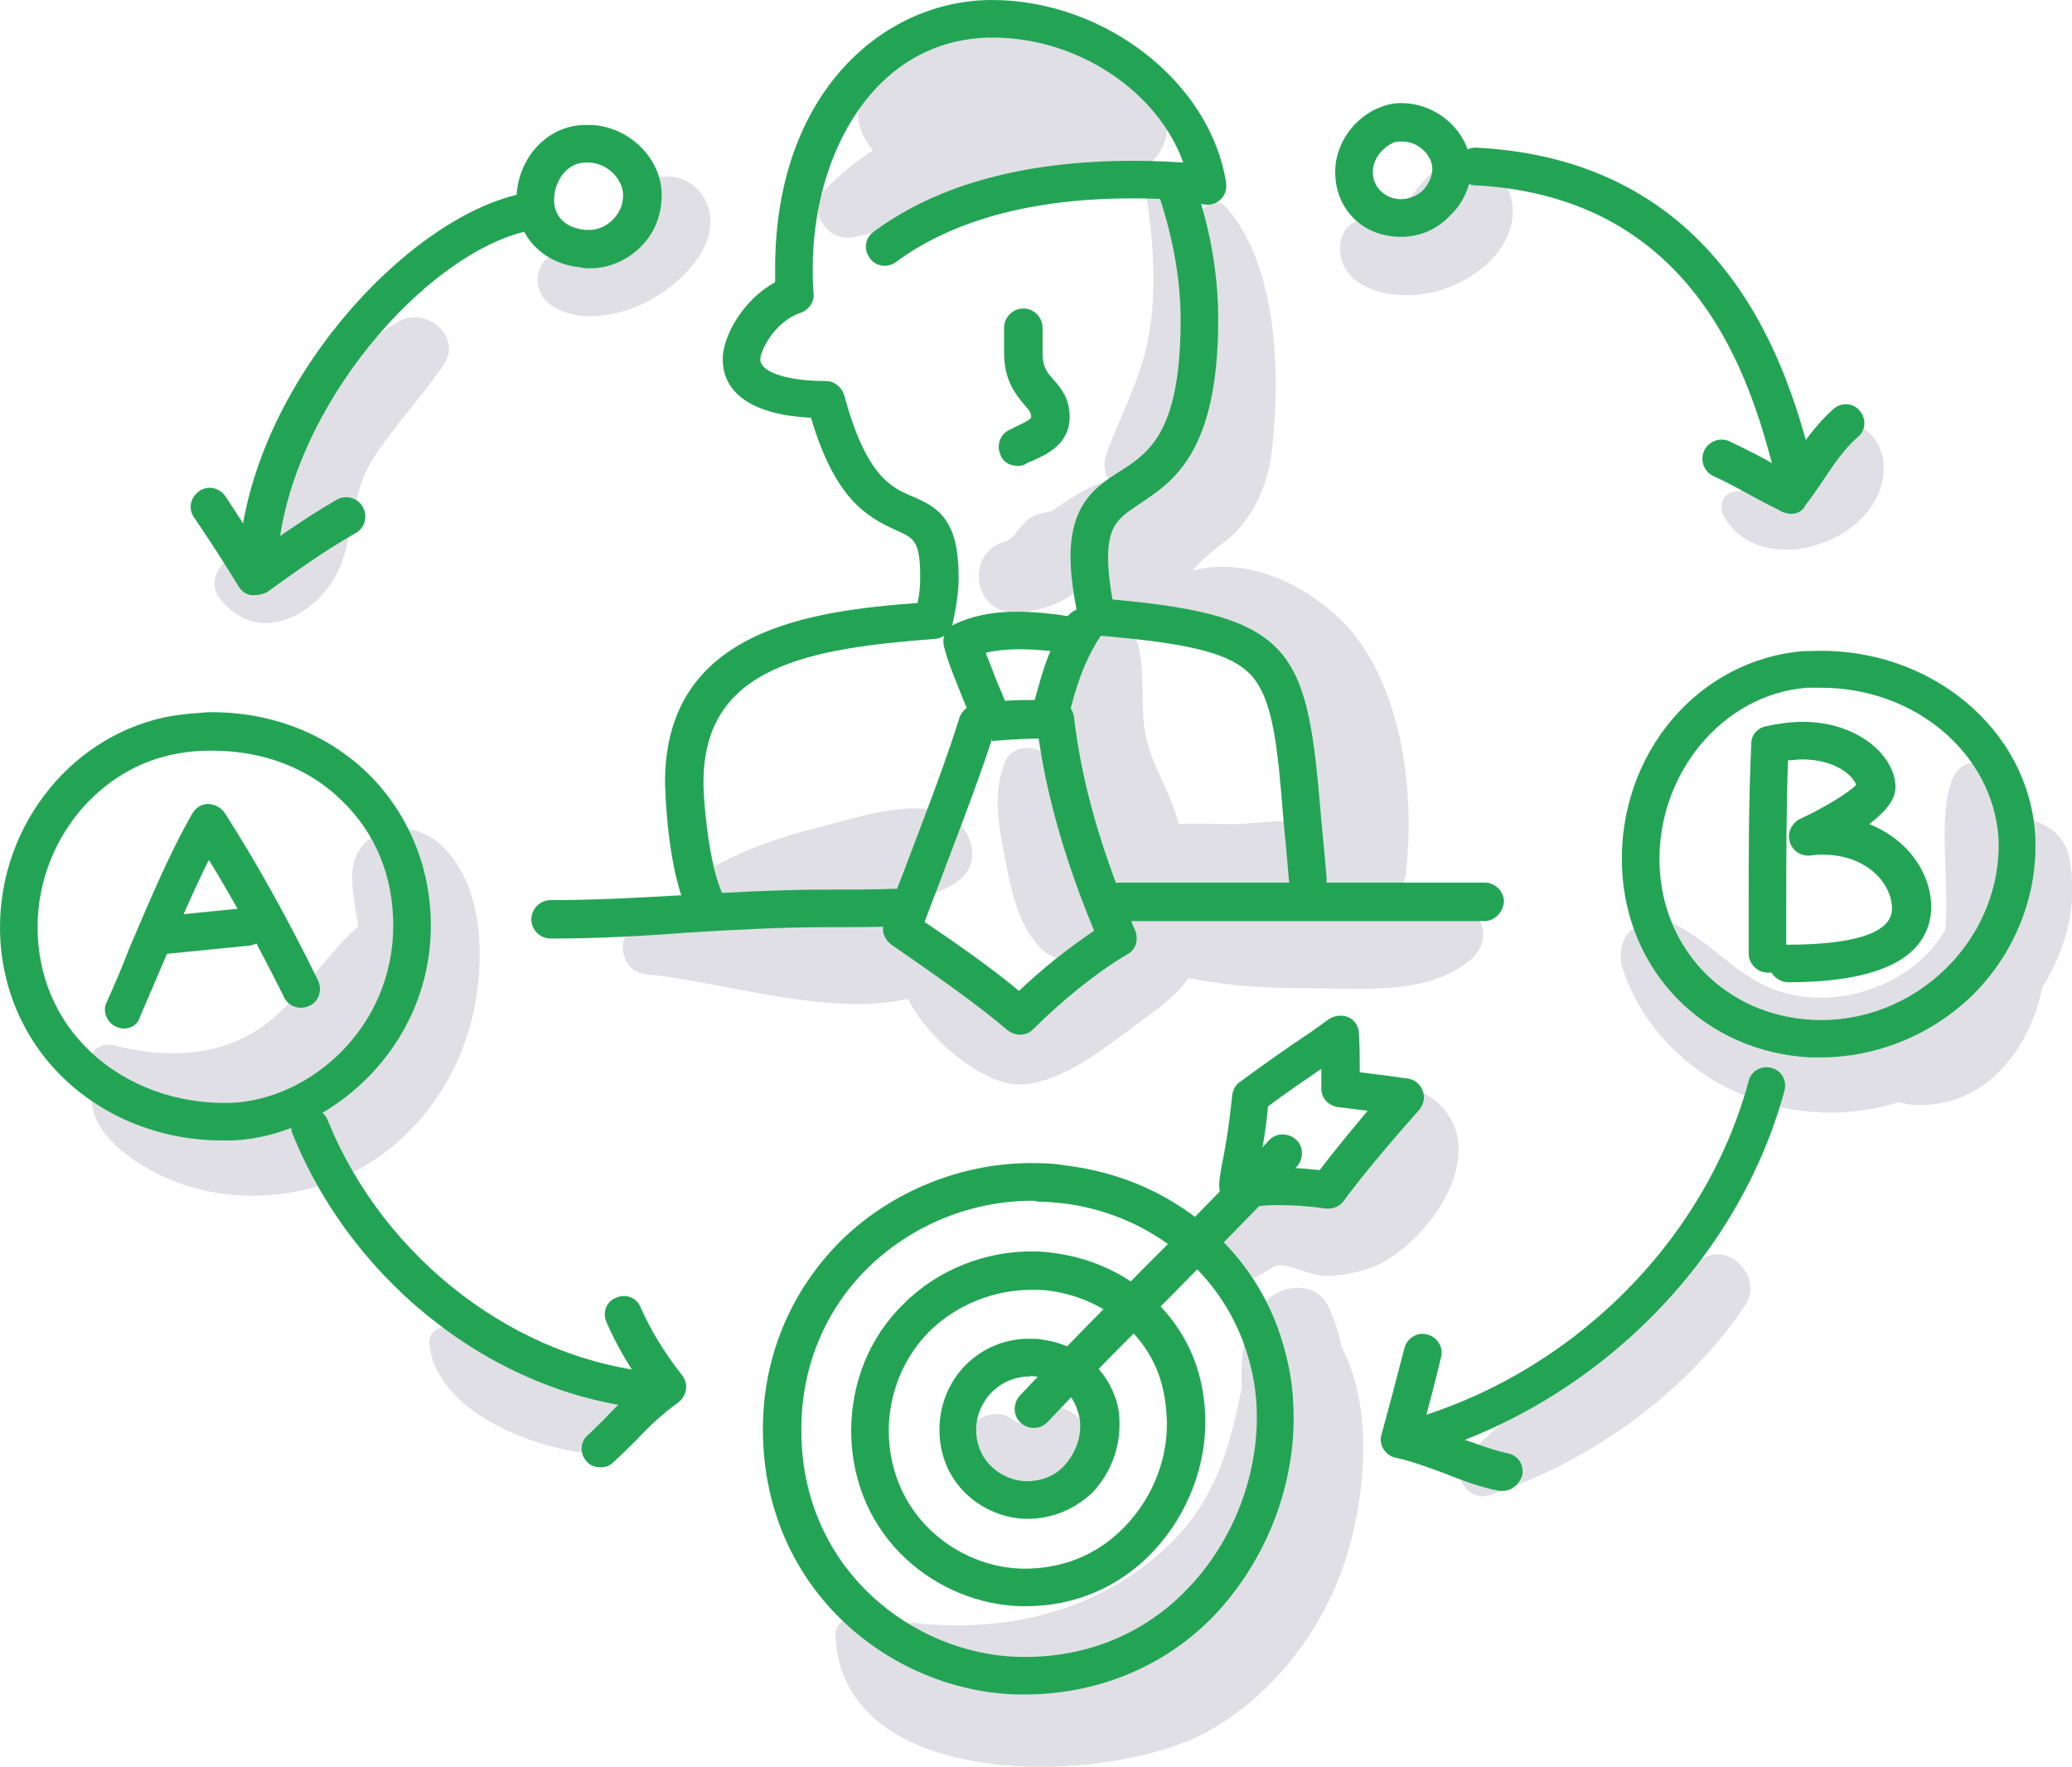
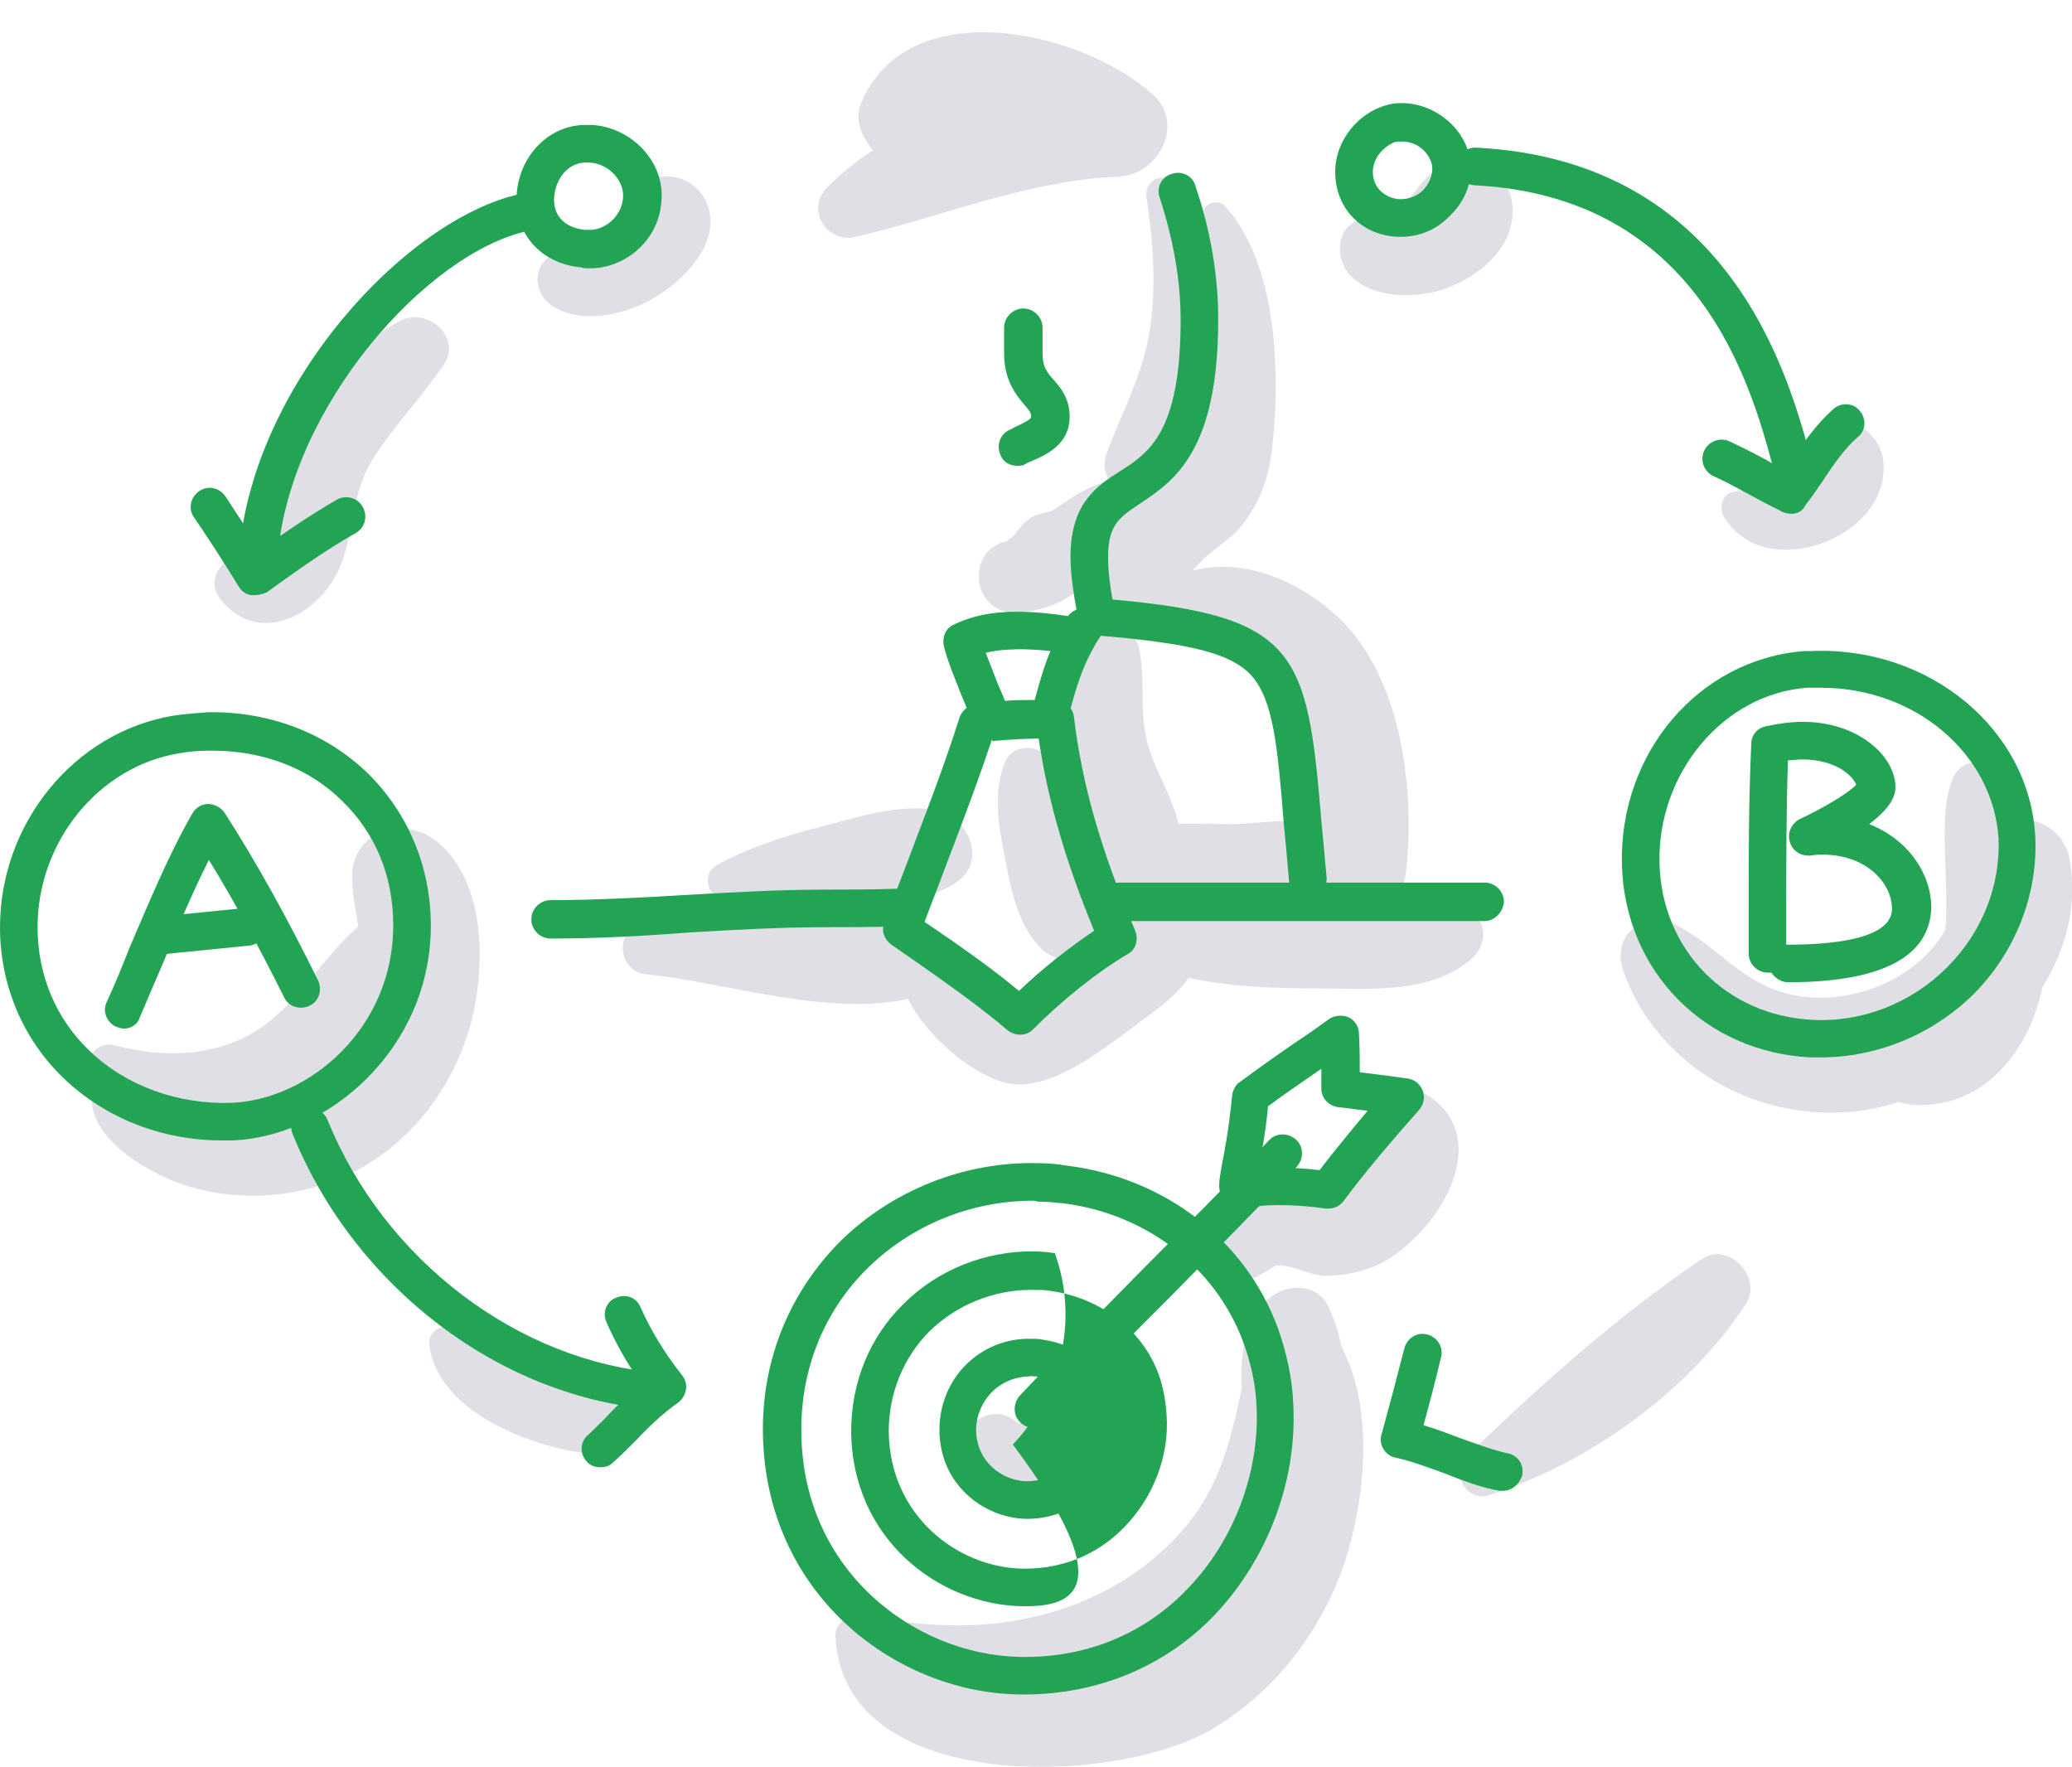
<svg xmlns="http://www.w3.org/2000/svg" id="Camada_1" x="0px" y="0px" viewBox="0 0 237.1 202.2" style="enable-background:new 0 0 237.1 202.2;" xml:space="preserve">
  <style type="text/css">	.st0{fill:#E0DFE6;}	.st1{fill:#23A455;}</style>
  <g id="_x31_00">
    <g>
      <g>
        <path class="st0" d="M131.9,10.8c-8.4-7.5-28.2-11.7-33.4,1.1c-0.8,1.8,0.2,3.9,1.4,5.3c-1.9,1.2-3.7,2.7-5.3,4.3    c-2.4,2.5,0,6.4,3.3,5.6c10.3-2.4,19.4-6.4,30.2-6.9C132.5,20,135.7,14.2,131.9,10.8z" />
        <path class="st0" d="M154.7,72.3c-4.1-4.9-11.7-8.8-18.2-7c0.2-0.3,0.5-0.6,0.8-0.9c1.2-1.3,2.9-2.3,4.2-3.6    c2.5-2.7,3.7-6,4.1-9.7c0.9-8.5,0.6-20.8-5.4-27.5c-0.8-0.9-2.3-0.4-2.6,0.7c-1.2,4.5-1,9.1-1.1,13.7c-0.1,4.7,0.8,11.7-2.3,15.6    c-3.7,4.7-12.6,8.2-7.6,15.5c1.4,2.1,3.9,2.6,5.9,1.2c0.1,0.1,0.2,0.1,0.3,0.2c5.7,2.9,11.7,4.2,15,10.5    c3.1,5.9,1.6,12.4,2.4,18.7c0.9,6.9,9.9,6.9,10.7,0C161.9,90.8,160.5,79.3,154.7,72.3z" />
        <path class="st0" d="M134.5,93c-0.8-2.5-2.2-4.8-3-7.3c-1.3-3.9-0.3-7.8-1.2-11.7c-0.5-2-3.2-2.7-4.7-1.2    c-4.2,4.5-5.2,11.2-3.2,17c1.1,3.1,2.5,5.9,3,9.3c0.1,0.4,0.1,0.8,0.1,1.2c-0.7-1.7-1.5-3.3-2.1-5c-1.1-3.1-1.7-6.4-3.9-8.9    c-1.1-1.3-3.7-1-4.4,0.6c-1.5,3.4-0.9,7.1-0.2,10.7c0.7,3.7,1.5,8.2,4.3,10.9c0.5,0.5,1.1,0.8,1.7,1c-1.4,1.3-2.7,2.6-3.8,4.2    c-1.3,1.9,0.9,5,3.1,4.1c2.8-1.1,5.3-2.9,7.7-4.6c1.7-1.2,3.4-2.3,4.8-3.7c0.1-0.1,0.2-0.1,0.3-0.2c0.3-0.3,0.6-0.7,0.8-1.1    c0.3-0.4,0.6-0.8,0.8-1.2c0.2-0.3,0.3-0.6,0.4-1C136.6,101.9,135.8,97.1,134.5,93z" />
        <path class="st0" d="M134.6,21.2c-1.3-1.7-3.7-0.7-3.4,1.4c0.8,5.2,1.2,10.9,0.2,16.1c-0.9,4.8-3.2,8.8-4.8,13.3    c-0.4,1.2-0.2,2.2,0.4,3c-2.6,0.6-4.4,2-6.7,3.5c-0.6,0.1-1.3,0.3-1.9,0.5c-0.9,0.4-1.7,1.3-2.3,2.2c-0.1,0.1-0.2,0.2-0.3,0.3    c-0.2,0.1-0.3,0.2-0.4,0.3c-0.1,0.1-0.2,0.1-0.4,0.2c0,0-0.1,0-0.1,0c-4.4,1.3-3.6,8,1.1,8.1c2.8,0,6.4-1.2,8.3-3.5    c3.2-0.9,6.1-2.7,7.4-5.4c0.6-1.3,0.5-3.2-0.2-4.5c0.6-0.2,1.2-0.4,1.6-0.9C142,47.2,141.7,30.8,134.6,21.2z" />
        <path class="st0" d="M81.1,23.9c-0.6-2.2-2.6-3.8-4.9-3.7c-3.3,0-4.2,2.5-5.9,4.7c-1.8,2.3-4.7,2.8-7.1,4.2    c-2.3,1.4-2.2,4.5,0,5.9c3.2,2.1,7.9,1.1,11.1-0.6C77.8,32.5,82.3,28.3,81.1,23.9z" />
        <path class="st0" d="M164.8,19.2c-1.2,0.6-1.9,1.5-2.7,2.5c-0.8,1-1,1.1-1.7,1.6c-1.6,0.9-3.3,1.1-5.2,2    c-2.4,1.1-2.3,4.4-0.8,6.1c2.5,2.7,7.2,2.8,10.5,1.8c4-1.3,8.3-4.6,8.2-9.2C173,19.6,168.5,17.2,164.8,19.2z" />
        <path class="st0" d="M50,96.3c-3.7-3-9.7-1.3-9.7,4c0,2,0.4,3.8,0.7,5.7c-3.5,3.1-6,7.2-9.5,10.3c-5.1,4.6-12,5-18.5,3.3    c-2.4-0.6-4.3,2.9-2.2,4.3c0,0,0,0,0,0.1c-1.9,5.6,5.7,10,10,11.5c6.8,2.3,14.5,1.6,20.8-2c6-3.5,10.3-9.4,12.2-16.1    C55.6,110.9,55.7,100.9,50,96.3z" />
        <path class="st0" d="M236.8,98.2c-0.5-2.5-2.4-3.9-4.5-4.4c-1-2.3-2.3-4.3-4.2-5.8c-1.8-1.4-3.9-0.8-4.7,1.2    c-1.7,4.3-0.3,11.3-0.8,17.2c-3.5,6.2-12.1,9.2-18.8,7.1c-4.5-1.4-7.1-4.8-11-7.1c-1.8-1.1-3.7-1.9-5.6-0.4    c-0.2,0.1-0.3,0.3-0.5,0.4c-1.1,0.9-1.5,2.8-1.1,4.2c4,12.4,17.8,19.2,30.3,15.9c0.4-0.1,0.9-0.2,1.3-0.4    c0.4,0.1,0.9,0.2,1.4,0.3c8.2,0.7,13.6-6,15.1-13.4C236.5,108.5,237.8,103.4,236.8,98.2z" />
        <path class="st0" d="M153.5,154.1c-0.3-1.6-0.8-3.1-1.5-4.6c-1.6-3.5-7.1-2.4-8.1,1.1c-0.7,0.6-1.2,1.4-1.4,2.4    c-0.4,1.9-0.5,3.8-0.4,5.8c-1.4,6.8-2.9,13-8.9,18.5c-7.8,7.2-18.4,9.6-28.7,8.4c-1-0.1-1.8,0.6-2.1,1.4    c-1.2-0.5-2.3-1.1-3.4-1.8c-1.4-0.9-3.5,0.2-3.4,1.9c0.8,18.1,31.3,17.1,42.5,11c7.9-4.4,13.7-12.2,16.2-20.8    C156.3,170.5,157.1,160.9,153.5,154.1z" />
        <path class="st0" d="M121.4,161.1c-2-0.5-3.6,0.4-4.8,1.8c-0.3-0.2-0.6-0.4-0.9-0.6c-1.3-0.9-3.2-0.5-4.3,0.6    c-1.2,1.2-1.2,2.8-0.6,4.3c1.1,2.4,2.9,4.6,5.6,5.3c4,1,8.4-1.9,8.5-6.2C125,163.9,123.6,161.6,121.4,161.1z" />
        <path class="st0" d="M164.3,126c-1.7-1.5-4.8-2.1-6.5,0c-1.2,1.4-1.6,2.4-2.1,4.2c-0.3,1.1-0.3,2.3-1,3.3    c-1.6,2.2-4.2,1.7-6.5,1.6c-5.1-0.4-7.7,3.4-9.6,7.6c-0.6,1.4-0.2,3.4,1.5,3.8c1.3,0.2,2.3,0.2,3.5-0.3c0.8-0.3,2.2-1.4,2.6-1.4    c1.6-0.1,3.8,1.2,5.5,1.2c1.9,0,3.8-0.4,5.6-1.1C163.4,142.3,171,131.7,164.3,126z" />
        <path class="st0" d="M167.1,103.4c-5.3-2.2-12.2-0.1-17.8,0.3c-4.2,0.3-8.4,0.5-12.6,1.1c-0.5-0.7-1.1-1.3-2-1.4    c-4.2-0.6-5.9,1-9,3.6c-2,1.7-6.9,7.2-9.4,7.2c-1.1,0-3.7-2.9-6.3-5c-0.2-0.7-0.6-1.4-1.4-1.8c-4.8-2.8-10.1-2.1-15.5-2    c-6.3,0.2-12.7,0.8-19.1,0.4c-3.7-0.2-3.6,5.4,0,5.7c8.6,0.8,20.7,4.9,29.9,2.8c2.5,5,8.9,9.9,12.8,9.8c4.5-0.1,9.2-3.8,12.6-6.3    c2.2-1.7,5.1-3.5,6.7-5.9c4.7,1,9.6,1.2,14.4,1.2c5.7,0,12.7,0.7,17.4-2.9C170.7,108.2,170.2,104.7,167.1,103.4z" />
        <path class="st0" d="M106.6,92.6c-4.2-0.5-8.9,1-13,2.1c-4,1-7.9,2.3-11.6,4.3c-1.6,0.9-1.2,3.4,0.5,3.8    c7.7,2.2,19.2,2.5,26.4-1.5C113.4,98.9,110.8,93.1,106.6,92.6z" />
        <path class="st0" d="M149.9,94.4c-2.9-0.9-5.9-0.1-8.9-0.1c-2.8,0-5.5-0.2-8.3,0.2c-2.5,0.4-3,3.9-1.4,5.5    c4.3,4.3,14.4,6.7,19.8,3.4C154.8,101.2,154,95.7,149.9,94.4z" />
        <path class="st0" d="M67.1,156.5c-3-0.3-5.9-0.8-8.8-1.9c-2.5-1-4.8-2.4-7.5-2.7c-0.8-0.1-1.7,0.8-1.7,1.7    c0.7,7.8,11.4,11.9,18,12.7C73.3,167,73.4,157.1,67.1,156.5z" />
        <path class="st0" d="M194.7,144.1c-9.5,6.4-18.7,14.6-26.9,22.6c-1.9,1.8,0,5.2,2.6,4.4c11.4-3.7,22.8-11.8,29.4-21.9    C201.7,146.1,197.8,142,194.7,144.1z" />
        <path class="st0" d="M215.5,52.7c-0.4-3.5-4.7-6.2-7.5-3.1c-1.6,1.8-2.7,3.5-4.7,4.9c-1.6,1.1-3.1,1.5-5,1.8    c-1.2,0.2-1.6,1.7-1.1,2.7C201.7,67,216.5,61.6,215.5,52.7z" />
        <path class="st0" d="M45.8,36.7c-4.9,2.7-9,6.5-12,11.2c-1.4,2.2-2.5,4.6-3.2,7.2C30,58,30.4,62,27.2,63.3    c-1.8,0.7-3.6,3.1-2.1,5.1c4.6,6.1,12.3,1.6,14.2-4.6c1.3-4.1,1.1-7.8,3.5-11.5c2.4-3.7,5.5-6.9,8-10.6    C52.9,38.6,48.9,35.1,45.8,36.7z" />
      </g>
      <g>
        <g>
-           <path class="st1" d="M81.2,106.4c-0.7,0-1.4-0.3-1.8-0.9c-3.1-4.4-3.3-15.8-3.3-16c0-17.5,16.8-19.6,28.9-20.5     c0.2-0.9,0.3-1.9,0.3-2.9c0-4.2-0.7-4.5-2.7-5.4c-3.6-1.6-7.1-3.8-9.8-12.9c-6.5-0.3-10.1-2.7-10.1-6.7c0-2.6,2.3-6.8,6-8.8     c0-0.5,0-1,0-1.6C88.7,10.5,101.2,0,113.5,0c12.9,0,25,9.4,26.8,20.9c0.1,0.7-0.1,1.4-0.6,1.9c-0.5,0.5-1.2,0.7-1.9,0.6     c-2.4-0.5-4.6-0.7-8.2-0.7c-11.5,0-20.6,2.5-27.1,7.3c-1,0.7-2.3,0.5-3-0.5c-0.7-1-0.5-2.3,0.5-3c7.3-5.4,17.3-8.1,29.7-8.1     c2.3,0,4.1,0.1,5.7,0.2c-2.9-8.1-12-14.3-21.8-14.3C100.1,4.3,93,17.6,93,30.7c0,1,0,2,0.1,2.9c0.1,1-0.6,1.9-1.5,2.2     c-3,1-4.6,4.4-4.6,5.3c0,1.7,3.8,2.5,7.3,2.5h0.2c1,0,1.8,0.7,2.1,1.6c2.5,9.3,5.4,10.6,7.8,11.6c3.1,1.3,5.3,2.8,5.3,9.3     c0,1.9-0.4,3.9-0.7,5.3c-0.2,0.9-1,1.6-1.9,1.7c-14.5,1.1-26.6,3.1-26.6,16.4c0,2.7,0.8,11,2.6,13.5c0.7,1,0.4,2.3-0.5,3     C82.1,106.2,81.7,106.4,81.2,106.4z" />
-         </g>
+           </g>
        <g>
          <path class="st1" d="M149.6,102.8c-1.1,0-2-0.8-2.1-2c-0.2-2.4-0.4-4.6-0.6-6.6c-0.7-8.8-1.2-14.1-3.7-16.9     c-2.3-2.5-6.8-3.7-17.9-4.6c-1-0.1-1.8-0.8-1.9-1.8l-0.1-0.5c-0.4-2.2-0.8-4.4-0.8-6.7c0-6.1,3-8.1,5.7-9.8     c3.3-2.1,6.9-4.5,6.9-17.3c0-4.4-0.8-9.1-2.4-14c-0.4-1.1,0.2-2.4,1.4-2.7c1.1-0.4,2.4,0.2,2.7,1.4c1.8,5.3,2.6,10.4,2.6,15.3     c0,15.2-5.2,18.5-8.9,21c-2.4,1.6-3.7,2.4-3.7,6.2c0,1.5,0.2,3.1,0.5,4.8c21.2,1.9,22.3,6,23.9,25.3c0.2,2,0.4,4.2,0.6,6.5     c0.1,1.2-0.8,2.2-1.9,2.4C149.8,102.8,149.7,102.8,149.6,102.8z" />
        </g>
        <g>
          <path class="st1" d="M116.4,53.3c-0.8,0-1.6-0.4-1.9-1.2c-0.5-1.1-0.1-2.4,1-2.9c0.3-0.1,0.5-0.3,0.8-0.4     c1.3-0.6,1.7-0.9,1.7-1.1c0-0.4-0.1-0.6-0.8-1.4c-0.9-1.1-2.3-2.7-2.3-5.9c0-0.5,0-1.1,0-1.6c0-0.5,0-0.9,0-1.3     c0-1.2,1-2.2,2.2-2.2c1.2,0,2.2,1,2.2,2.2c0,0.4,0,0.9,0,1.4c0,0.5,0,1,0,1.5c0,1.6,0.5,2.2,1.3,3.1c0.8,0.9,1.8,2.1,1.8,4.2     c0,3.1-2.6,4.3-4.2,5c-0.2,0.1-0.5,0.2-0.7,0.3C117.1,53.3,116.8,53.3,116.4,53.3z" />
        </g>
        <g>
          <path class="st1" d="M113.5,84.6c-0.9,0-1.8-0.6-2.1-1.5c-0.4-1.2-0.9-2.4-1.4-3.6c-0.7-1.8-1.5-3.6-2-5.6c-0.2-1,0.2-2,1.1-2.4     c2-1,4.4-1.5,7.2-1.5c2,0,4,0.2,5.9,0.5c0.7-0.9,2-1.2,3-0.5c1,0.7,1.3,2,0.6,3c-0.2,0.3-0.4,0.6-0.6,1     c-1.6,2.8-2.4,5.8-3.1,8.8c-0.2,1-1.1,1.7-2.1,1.7c-2.2,0-4.3,0.1-6.5,0.3C113.6,84.6,113.5,84.6,113.5,84.6z M112.8,74.7     c0.4,1,0.8,2.1,1.2,3.1c0.3,0.8,0.7,1.6,1,2.4c1.1-0.1,2.3-0.1,3.4-0.1c0.5-1.8,1-3.7,1.8-5.6C117.5,74.2,114.8,74.2,112.8,74.7     z" />
        </g>
        <g>
          <path class="st1" d="M116.7,118.4c-0.5,0-1-0.2-1.4-0.5c-2.9-2.5-7.2-5.6-13.3-9.8c-0.8-0.6-1.2-1.6-0.8-2.5     c1-2.8,2.1-5.5,3.1-8.2c1.9-5,3.9-10.2,5.5-15.3c0.4-1.1,1.6-1.8,2.7-1.4c1.1,0.4,1.8,1.6,1.4,2.7c-1.7,5.3-3.7,10.5-5.6,15.5     c-0.8,2.2-1.7,4.4-2.5,6.6c4.6,3.1,8.2,5.7,10.8,7.9c2.7-2.6,5.8-5,8.6-6.9c-3.6-8.7-5.7-16.4-6.6-23.9     c-0.1-1.2,0.7-2.3,1.9-2.4c1.2-0.1,2.3,0.7,2.4,1.9c0.9,7.6,3.1,15.3,7,24.4c0.4,1,0.1,2.2-0.9,2.7c-3.4,2-7.4,5.2-10.8,8.6     C117.8,118.2,117.3,118.4,116.7,118.4z" />
        </g>
        <g>
          <path class="st1" d="M63,107.4c-1.2,0-2.2-1-2.2-2.2c0-1.2,1-2.2,2.2-2.2c5.3,0,10.6-0.3,15.7-0.6c5.2-0.3,10.5-0.6,15.8-0.6     c2.8,0,5.4,0,7.9-0.1c1.2,0,2.2,0.9,2.2,2.1s-0.9,2.2-2.1,2.2c-2.5,0.1-5.1,0.1-8,0.1c-5.2,0-10.5,0.3-15.6,0.6     C73.8,107.1,68.4,107.4,63,107.4z" />
        </g>
        <g>
          <path class="st1" d="M169.9,105.4h-41.8c-1.2,0-2.2-1-2.2-2.2c0-1.2,1-2.2,2.2-2.2h41.8c1.2,0,2.2,1,2.2,2.2     C172,104.4,171,105.4,169.9,105.4z" />
        </g>
        <g>
          <path class="st1" d="M67.6,30.7c-0.1,0-0.2,0-0.3,0c-0.3,0-0.5,0-0.8-0.1c-4.4-0.4-7.4-3.6-7.4-7.7c0-4.6,3.3-8.4,7.6-8.6     c0.4,0,0.7,0,1.1,0c4.5,0.3,8.2,4.2,7.9,8.5C75.5,27.6,71.4,30.7,67.6,30.7z M67.2,18.6c-0.1,0-0.2,0-0.3,0     c-2.2,0.1-3.5,2.3-3.5,4.3c0,1.5,0.9,3.1,3.5,3.4c0.2,0,0.3,0,0.5,0c1.5,0.1,3.8-1.3,3.9-3.8c0.1-1.7-1.5-3.8-3.9-3.9     C67.5,18.6,67.3,18.6,67.2,18.6z" />
        </g>
        <g>
          <path class="st1" d="M160.3,27.1c-0.1,0-0.1,0-0.2,0c-4.1-0.1-7.1-3-7.3-7c-0.2-3.1,1.7-6.2,4.6-7.6c0.9-0.4,1.8-0.7,2.8-0.7     c4.2-0.1,8,3.3,8.1,7.3c0.1,2-0.8,4.1-2.4,5.6C164.4,26.3,162.4,27.1,160.3,27.1z M159.3,16.4c-1.4,0.7-2.3,2.1-2.2,3.5     c0.1,1.6,1.4,2.8,3.1,2.9c1.2,0,2.1-0.5,2.6-1c0.8-0.8,1.1-1.8,1.1-2.5c0-1.5-1.6-3.2-3.6-3.1C159.9,16.2,159.6,16.2,159.3,16.4     z" />
        </g>
        <g>
          <path class="st1" d="M25.4,130.5c-6.8,0-13.3-2.5-18.1-7.1C2.6,118.9,0,112.7,0,106.1c0-11.9,8.5-22.3,19.8-24.2     c1.3-0.2,2.7-0.3,4-0.4c7.1-0.1,13.6,2.4,18.4,7.1c4.5,4.5,7.1,10.6,7.1,17.3c0,14.1-11.7,24.1-22.6,24.6     C26.3,130.5,25.9,130.5,25.4,130.5z M24.3,85.9c-0.1,0-0.3,0-0.4,0c-1.1,0-2.3,0.1-3.4,0.3c-9.2,1.5-16.2,10.1-16.2,19.9     c0,5.5,2.1,10.5,6,14.2c4.2,4,10.1,6.1,16.2,5.9c9-0.4,18.5-8.6,18.5-20.3c0-5.6-2-10.5-5.8-14.2C35.4,87.9,30.1,85.9,24.3,85.9     z" />
        </g>
        <g>
          <path class="st1" d="M14.2,117.7c-0.3,0-0.6-0.1-0.9-0.2c-1.1-0.5-1.6-1.8-1.1-2.8c0.9-2,1.8-4.1,2.6-6.2     C17,103.4,19.2,98,22,93.1c0.4-0.7,1.1-1.1,1.8-1.1c0.7,0,1.5,0.4,1.9,1c3.6,5.6,7.1,11.9,10.7,19.2c0.5,1.1,0.1,2.4-1,2.9     c-1.1,0.5-2.4,0.1-2.9-1c-2.9-5.8-5.7-11-8.6-15.7c-1.9,3.8-3.6,7.8-5.2,11.7c-0.9,2.1-1.8,4.2-2.7,6.3     C15.8,117.2,15,117.7,14.2,117.7z" />
        </g>
        <g>
          <path class="st1" d="M18.3,109.2c-1.1,0-2-0.8-2.1-1.9c-0.1-1.2,0.7-2.2,1.9-2.4l10-1c1.2-0.1,2.2,0.7,2.4,1.9     c0.1,1.2-0.7,2.2-1.9,2.4l-10,1C18.4,109.2,18.3,109.2,18.3,109.2z" />
        </g>
        <g>
          <path class="st1" d="M208.3,121c-0.4,0-0.8,0-1.1,0c-12.1-0.6-21.2-9.8-21.6-21.9c-0.4-12.9,8.8-23.7,20.9-24.6     c0.2,0,0.5,0,0.7,0c13.6-0.6,25.1,9,25.7,21.3c0.3,6.6-2.3,13.2-7.1,18C221.1,118.4,214.8,121,208.3,121z M208.4,78.7     c-0.3,0-0.7,0-1,0c-0.2,0-0.4,0-0.6,0c-9.6,0.7-17.2,9.8-16.9,20.2c0.3,9.8,7.6,17.3,17.5,17.8c5.7,0.3,11.3-1.9,15.4-6     c4-4,6.1-9.3,5.9-14.7C228.1,86.3,219.2,78.7,208.4,78.7z" />
        </g>
        <g>
          <path class="st1" d="M204.6,112.4c-0.8,0-1.5-0.5-1.9-1.1c-0.1,0-0.3,0-0.4,0c-1.2,0-2.2-1-2.2-2.2l0-5c0-6.1,0-12.5,0.3-19     c0-1,0.7-1.8,1.7-2c1.4-0.3,2.8-0.5,4.2-0.5c6.3,0,10.6,3.9,10.6,7.5c0,1.5-1.3,2.9-3,4.2c4.5,1.8,7.1,5.7,7.1,9.6     C220.8,109.5,215.3,112.4,204.6,112.4z M204.6,87c-0.2,5.8-0.2,11.6-0.2,17.1l0,4c0.1,0,0.1,0,0.2,0c4.5,0,11.9-0.5,11.9-4.1     c0-3-3-6.2-7.9-6.2c-0.5,0-0.9,0-1.4,0.1c-1.1,0.1-2.1-0.5-2.4-1.6c-0.3-1,0.2-2.1,1.2-2.6c2.6-1.2,5.6-3,6.4-3.9     c-0.3-0.9-2.2-2.9-6.2-2.9C205.7,86.9,205.2,87,204.6,87z" />
        </g>
        <g>
          <path class="st1" d="M117.2,193.9c-0.2,0-0.5,0-0.7,0c-14.2-0.3-29-11.6-29.2-30c-0.1-8.4,3.1-16.1,8.9-21.9     c5.9-5.8,14.2-9.1,22.5-8.9c1.2,0,2.3,0.1,3.5,0.3c11.1,1.4,20.3,8.5,24,18.5c1,2.8,1.7,5.8,1.8,9c0.4,8.7-3,17.6-9.1,24     C133.3,190.7,125.6,193.9,117.2,193.9z M118.2,137.4c-7.1,0-13.9,2.8-18.9,7.7c-5,4.9-7.7,11.6-7.6,18.8     c0.1,15.7,12.8,25.4,24.9,25.7c9.5,0.2,15.8-4.1,19.3-7.8c5.3-5.5,8.2-13.2,7.9-20.7c-0.1-2.7-0.7-5.3-1.6-7.7     c-3.2-8.4-11-14.5-20.5-15.7c-1-0.1-2-0.2-3-0.2C118.5,137.4,118.4,137.4,118.2,137.4z" />
        </g>
        <g>
-           <path class="st1" d="M117.4,183.8c-0.2,0-0.3,0-0.5,0c-9.5-0.2-19.4-7.7-19.5-20c0-5.6,2.1-10.8,6-14.6c3.9-3.9,9.4-6.1,15-6     c0.8,0,1.6,0.1,2.3,0.2c7.4,1,13.5,5.7,16,12.3c0.7,1.9,1.1,3.9,1.2,6c0.3,5.8-2,11.7-6,15.9C128.1,181.6,123,183.8,117.4,183.8     z M118,147.6c-4.3,0-8.5,1.7-11.6,4.7c-3,3-4.7,7.1-4.7,11.5c0.1,9.6,7.8,15.5,15.2,15.7c5.8,0.1,9.6-2.5,11.8-4.8     c3.3-3.4,5.1-8.1,4.8-12.7c-0.1-1.7-0.4-3.3-0.9-4.7c-1.9-5.2-6.7-8.8-12.5-9.6c-0.6-0.1-1.2-0.1-1.9-0.1     C118.2,147.6,118.1,147.6,118,147.6z" />
+           <path class="st1" d="M117.4,183.8c-0.2,0-0.3,0-0.5,0c-9.5-0.2-19.4-7.7-19.5-20c0-5.6,2.1-10.8,6-14.6c3.9-3.9,9.4-6.1,15-6     c0.8,0,1.6,0.1,2.3,0.2c0.7,1.9,1.1,3.9,1.2,6c0.3,5.8-2,11.7-6,15.9C128.1,181.6,123,183.8,117.4,183.8     z M118,147.6c-4.3,0-8.5,1.7-11.6,4.7c-3,3-4.7,7.1-4.7,11.5c0.1,9.6,7.8,15.5,15.2,15.7c5.8,0.1,9.6-2.5,11.8-4.8     c3.3-3.4,5.1-8.1,4.8-12.7c-0.1-1.7-0.4-3.3-0.9-4.7c-1.9-5.2-6.7-8.8-12.5-9.6c-0.6-0.1-1.2-0.1-1.9-0.1     C118.2,147.6,118.1,147.6,118,147.6z" />
        </g>
        <g>
          <path class="st1" d="M117.6,173.8c-0.1,0-0.2,0-0.2,0c-4.8-0.1-9.9-3.9-9.9-10.2c0-2.8,1.1-5.5,3-7.4c2-2,4.7-3.1,7.6-3     c0.4,0,0.8,0,1.2,0.1c3.8,0.5,6.9,2.9,8.2,6.3c0.4,1,0.6,2,0.6,3.1c0.1,2.9-1,5.9-3.1,8.1C123,172.7,120.4,173.8,117.6,173.8z      M117.9,157.5c-1.6,0-3.2,0.6-4.4,1.8c-1.1,1.1-1.8,2.7-1.8,4.3c0,3.6,2.9,5.8,5.7,5.9c2.2,0,3.6-0.9,4.4-1.8     c1.2-1.3,1.9-3.1,1.8-4.8c0-0.6-0.2-1.2-0.4-1.8c-0.7-1.9-2.5-3.3-4.7-3.6c-0.2,0-0.5,0-0.7-0.1     C118,157.5,117.9,157.5,117.9,157.5z" />
        </g>
        <g>
          <path class="st1" d="M118.3,163.4c-0.5,0-1.1-0.2-1.5-0.6c-0.9-0.8-0.9-2.2-0.1-3.1c4.7-5,9.6-9.9,14.3-14.7     c4.7-4.7,9.6-9.6,14.2-14.5c0.8-0.9,2.2-0.9,3.1-0.1c0.9,0.8,0.9,2.2,0.1,3.1c-4.7,5-9.6,9.9-14.3,14.7     c-4.7,4.7-9.6,9.6-14.2,14.5C119.4,163.2,118.9,163.4,118.3,163.4z" />
        </g>
        <g>
          <path class="st1" d="M152,138.3c-0.1,0-0.2,0-0.3,0c-2-0.3-3.8-0.4-5.5-0.4c-1.2,0-2.1,0.1-2.8,0.2c-1.1,0.1-2.3,0.3-3.2-0.7     c-1-1-0.7-2.2-0.4-4c0.3-1.5,0.8-4,1.2-8.1c0.1-0.6,0.4-1.2,0.9-1.5c2.7-2,5.4-3.9,8.1-5.7l2.1-1.5c0.6-0.4,1.5-0.5,2.2-0.2     c0.7,0.3,1.2,1.1,1.2,1.8c0.1,1.5,0.1,3,0.1,4.5c0.8,0.1,1.6,0.2,2.4,0.3c1,0.1,2,0.3,3,0.4c0.8,0.1,1.5,0.6,1.8,1.4     c0.3,0.8,0.1,1.6-0.4,2.2c-3.2,3.6-6.5,7.5-8.7,10.5C153.3,138,152.7,138.3,152,138.3z M143.8,135.5L143.8,135.5L143.8,135.5z      M146.2,133.6c1.5,0,3.1,0.1,4.8,0.3c1.6-2.1,3.5-4.4,5.5-6.8c-1.1-0.1-2.2-0.3-3.3-0.4c-1.1-0.1-2-1-2-2.1c0-0.8,0-1.5,0-2.3     c-2,1.4-4.1,2.8-6.1,4.3c-0.3,3.3-0.8,5.6-1.1,7.1C144.7,133.6,145.4,133.6,146.2,133.6z" />
        </g>
        <g>
          <path class="st1" d="M75.3,161.3c-0.1,0-0.1,0-0.2,0c-17.8-1.3-34.5-14-41.6-31.5c-0.5-1.1,0.1-2.4,1.2-2.8     c1.1-0.5,2.4,0.1,2.8,1.2c6.5,16,21.8,27.6,38,28.9c1.2,0.1,2.1,1.1,2,2.3C77.4,160.4,76.5,161.3,75.3,161.3z" />
        </g>
        <g>
-           <path class="st1" d="M161.1,166.9c-1,0-1.8-0.6-2.1-1.6c-0.3-1.1,0.4-2.3,1.5-2.6c19.1-5.2,34.6-20.5,39.6-39     c0.3-1.2,1.5-1.8,2.6-1.5c1.2,0.3,1.8,1.5,1.5,2.6c-5.4,19.9-22.2,36.4-42.7,42C161.4,166.9,161.2,166.9,161.1,166.9z" />
-         </g>
+           </g>
        <g>
          <path class="st1" d="M68.7,167.9c-0.6,0-1.2-0.2-1.6-0.7c-0.8-0.9-0.7-2.3,0.2-3c0.8-0.8,1.7-1.6,2.5-2.5     c1.1-1.1,2.3-2.3,3.6-3.4c-1.6-2.2-2.9-4.5-4-7c-0.5-1.1,0-2.4,1.1-2.8c1.1-0.5,2.4,0,2.8,1.1c1.2,2.7,2.8,5.3,4.7,7.7     c0.4,0.5,0.6,1.1,0.5,1.7s-0.4,1.1-0.9,1.5c-1.7,1.2-3.3,2.7-4.8,4.3c-0.9,0.9-1.8,1.8-2.7,2.6     C69.7,167.8,69.2,167.9,68.7,167.9z" />
        </g>
        <g>
          <path class="st1" d="M172,170.6c-0.1,0-0.3,0-0.4,0c-2.2-0.4-4.3-1.2-6.3-2c-1.9-0.7-3.8-1.4-5.6-1.8c-0.6-0.1-1.1-0.5-1.4-1     c-0.3-0.5-0.4-1.1-0.2-1.7c0.8-2.9,1.6-5.9,2.6-9.8c0.3-1.2,1.5-1.9,2.6-1.6c1.2,0.3,1.9,1.5,1.6,2.6c-0.7,3-1.4,5.5-2,7.8     c1.4,0.4,2.7,0.9,4,1.4c2,0.7,3.8,1.4,5.6,1.8c1.2,0.2,1.9,1.3,1.7,2.5C173.9,169.8,173,170.6,172,170.6z" />
        </g>
        <g>
          <path class="st1" d="M29.5,67.1c-1.1,0-2.1-0.9-2.2-2c0-0.6,0-1.3,0.1-2.1c1.7-19.1,19-37.9,32.1-40.8c1.2-0.3,2.3,0.5,2.6,1.6     c0.3,1.2-0.5,2.3-1.6,2.6c-11.7,2.5-27.2,20.1-28.7,37c-0.1,0.6-0.1,1,0,1.5c0.1,1.2-0.9,2.2-2,2.3     C29.6,67.1,29.5,67.1,29.5,67.1z" />
        </g>
        <g>
          <path class="st1" d="M29.1,68.1c-0.1,0-0.3,0-0.4,0c-0.6-0.1-1.1-0.5-1.4-1L26,65c-1.2-1.9-2.5-3.9-3.8-5.8     c-0.7-1-0.4-2.3,0.6-3c1-0.7,2.3-0.4,3,0.6c1.3,2,2.6,4,3.9,5.9l0.1,0.2c2.7-1.9,5.6-3.9,8.7-5.7c1-0.6,2.4-0.3,3,0.8     c0.6,1,0.3,2.4-0.8,3c-3.7,2.1-7,4.5-10.2,6.8C30,68,29.6,68.1,29.1,68.1z" />
        </g>
        <g>
          <path class="st1" d="M205.7,57.3c-0.9,0-1.8-0.6-2.1-1.5c-0.2-0.6-0.4-1.4-0.7-2.3c-2.5-9.3-8.4-31-34.2-32.3     c-1.2-0.1-2.1-1.1-2-2.3c0.1-1.2,1.1-2.1,2.3-2c29,1.5,35.7,26.2,38.2,35.5c0.2,0.9,0.4,1.6,0.6,2.2c0.4,1.1-0.3,2.3-1.4,2.7     C206.1,57.2,205.9,57.3,205.7,57.3z" />
        </g>
        <g>
          <path class="st1" d="M205,58.8c-0.3,0-0.7-0.1-1-0.2c-0.9-0.5-1.8-0.9-2.7-1.4c-1.7-0.9-3.4-1.9-5.2-2.7     c-1.1-0.5-1.6-1.8-1.1-2.9s1.8-1.6,2.9-1.1c1.9,0.9,3.7,1.8,5.4,2.8c0.3,0.2,0.7,0.4,1,0.5c0.3-0.4,0.5-0.8,0.8-1.2     c1.3-2,2.7-4,4.7-5.8c0.9-0.8,2.3-0.7,3,0.2c0.8,0.9,0.7,2.3-0.2,3c-1.6,1.4-2.8,3.2-4,5c-0.6,0.9-1.3,1.9-2,2.8     C206.3,58.5,205.6,58.8,205,58.8z" />
        </g>
      </g>
    </g>
  </g>
  <g id="Layer_1" />
</svg>